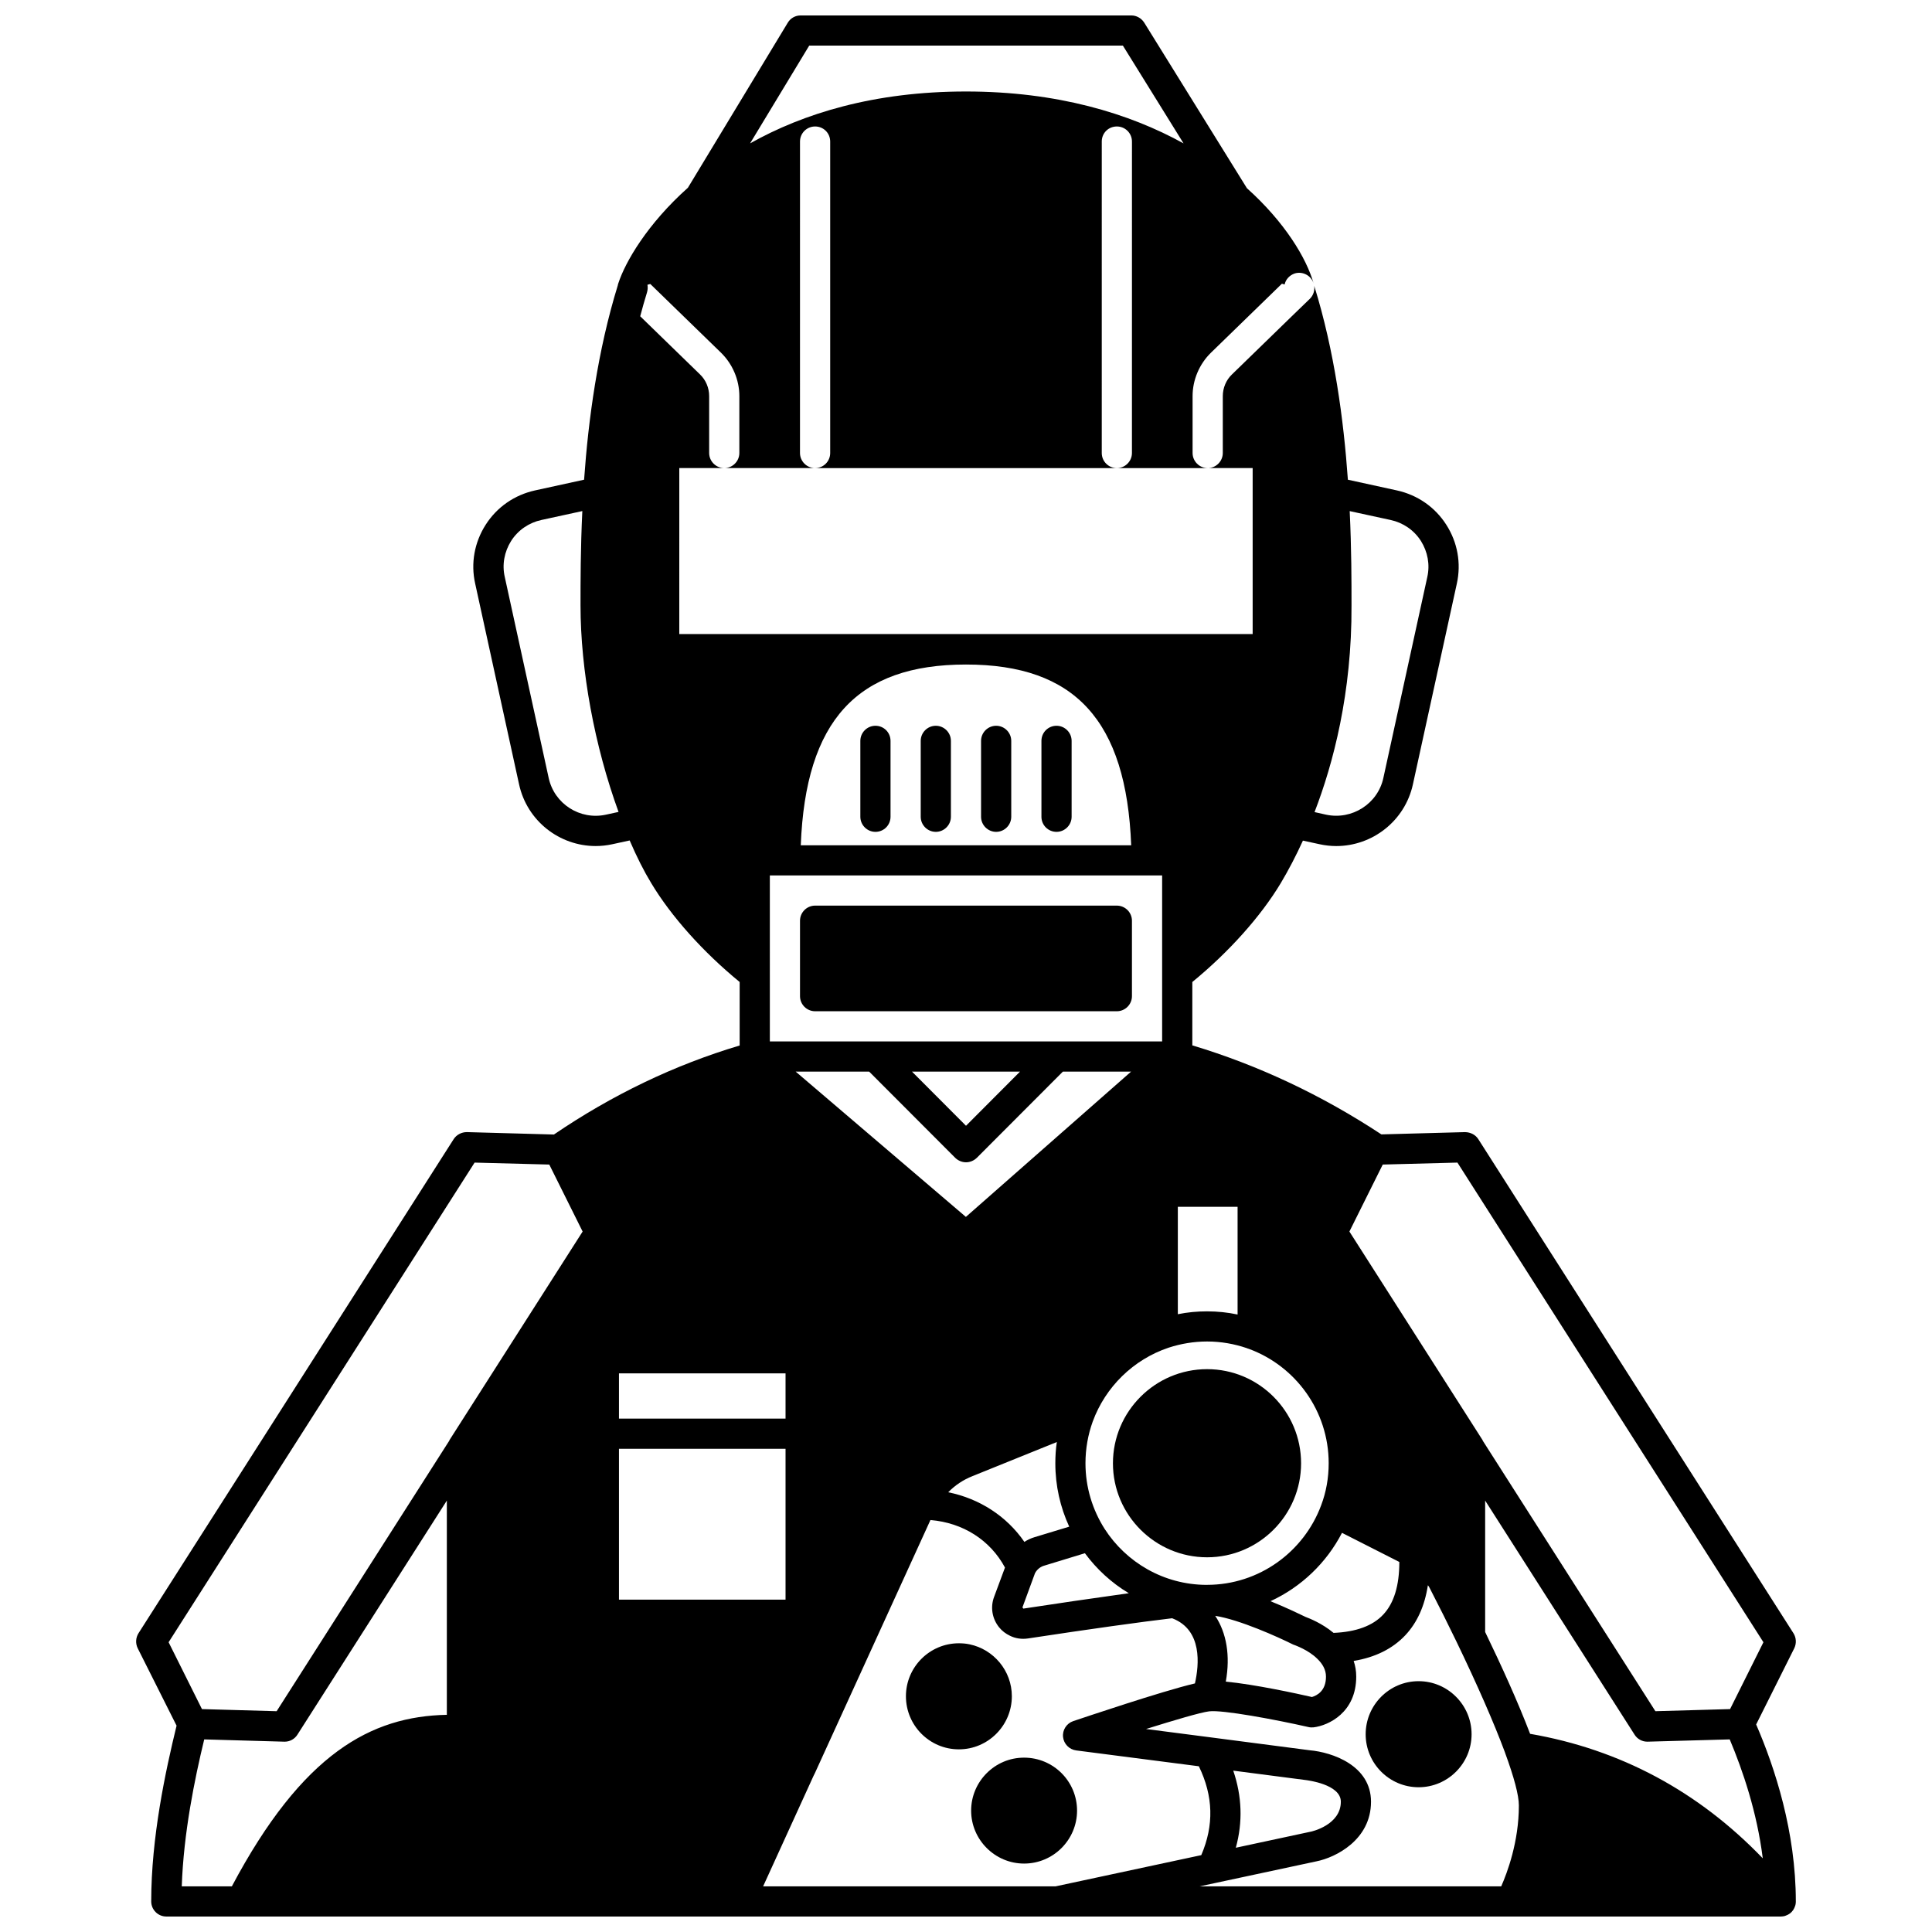
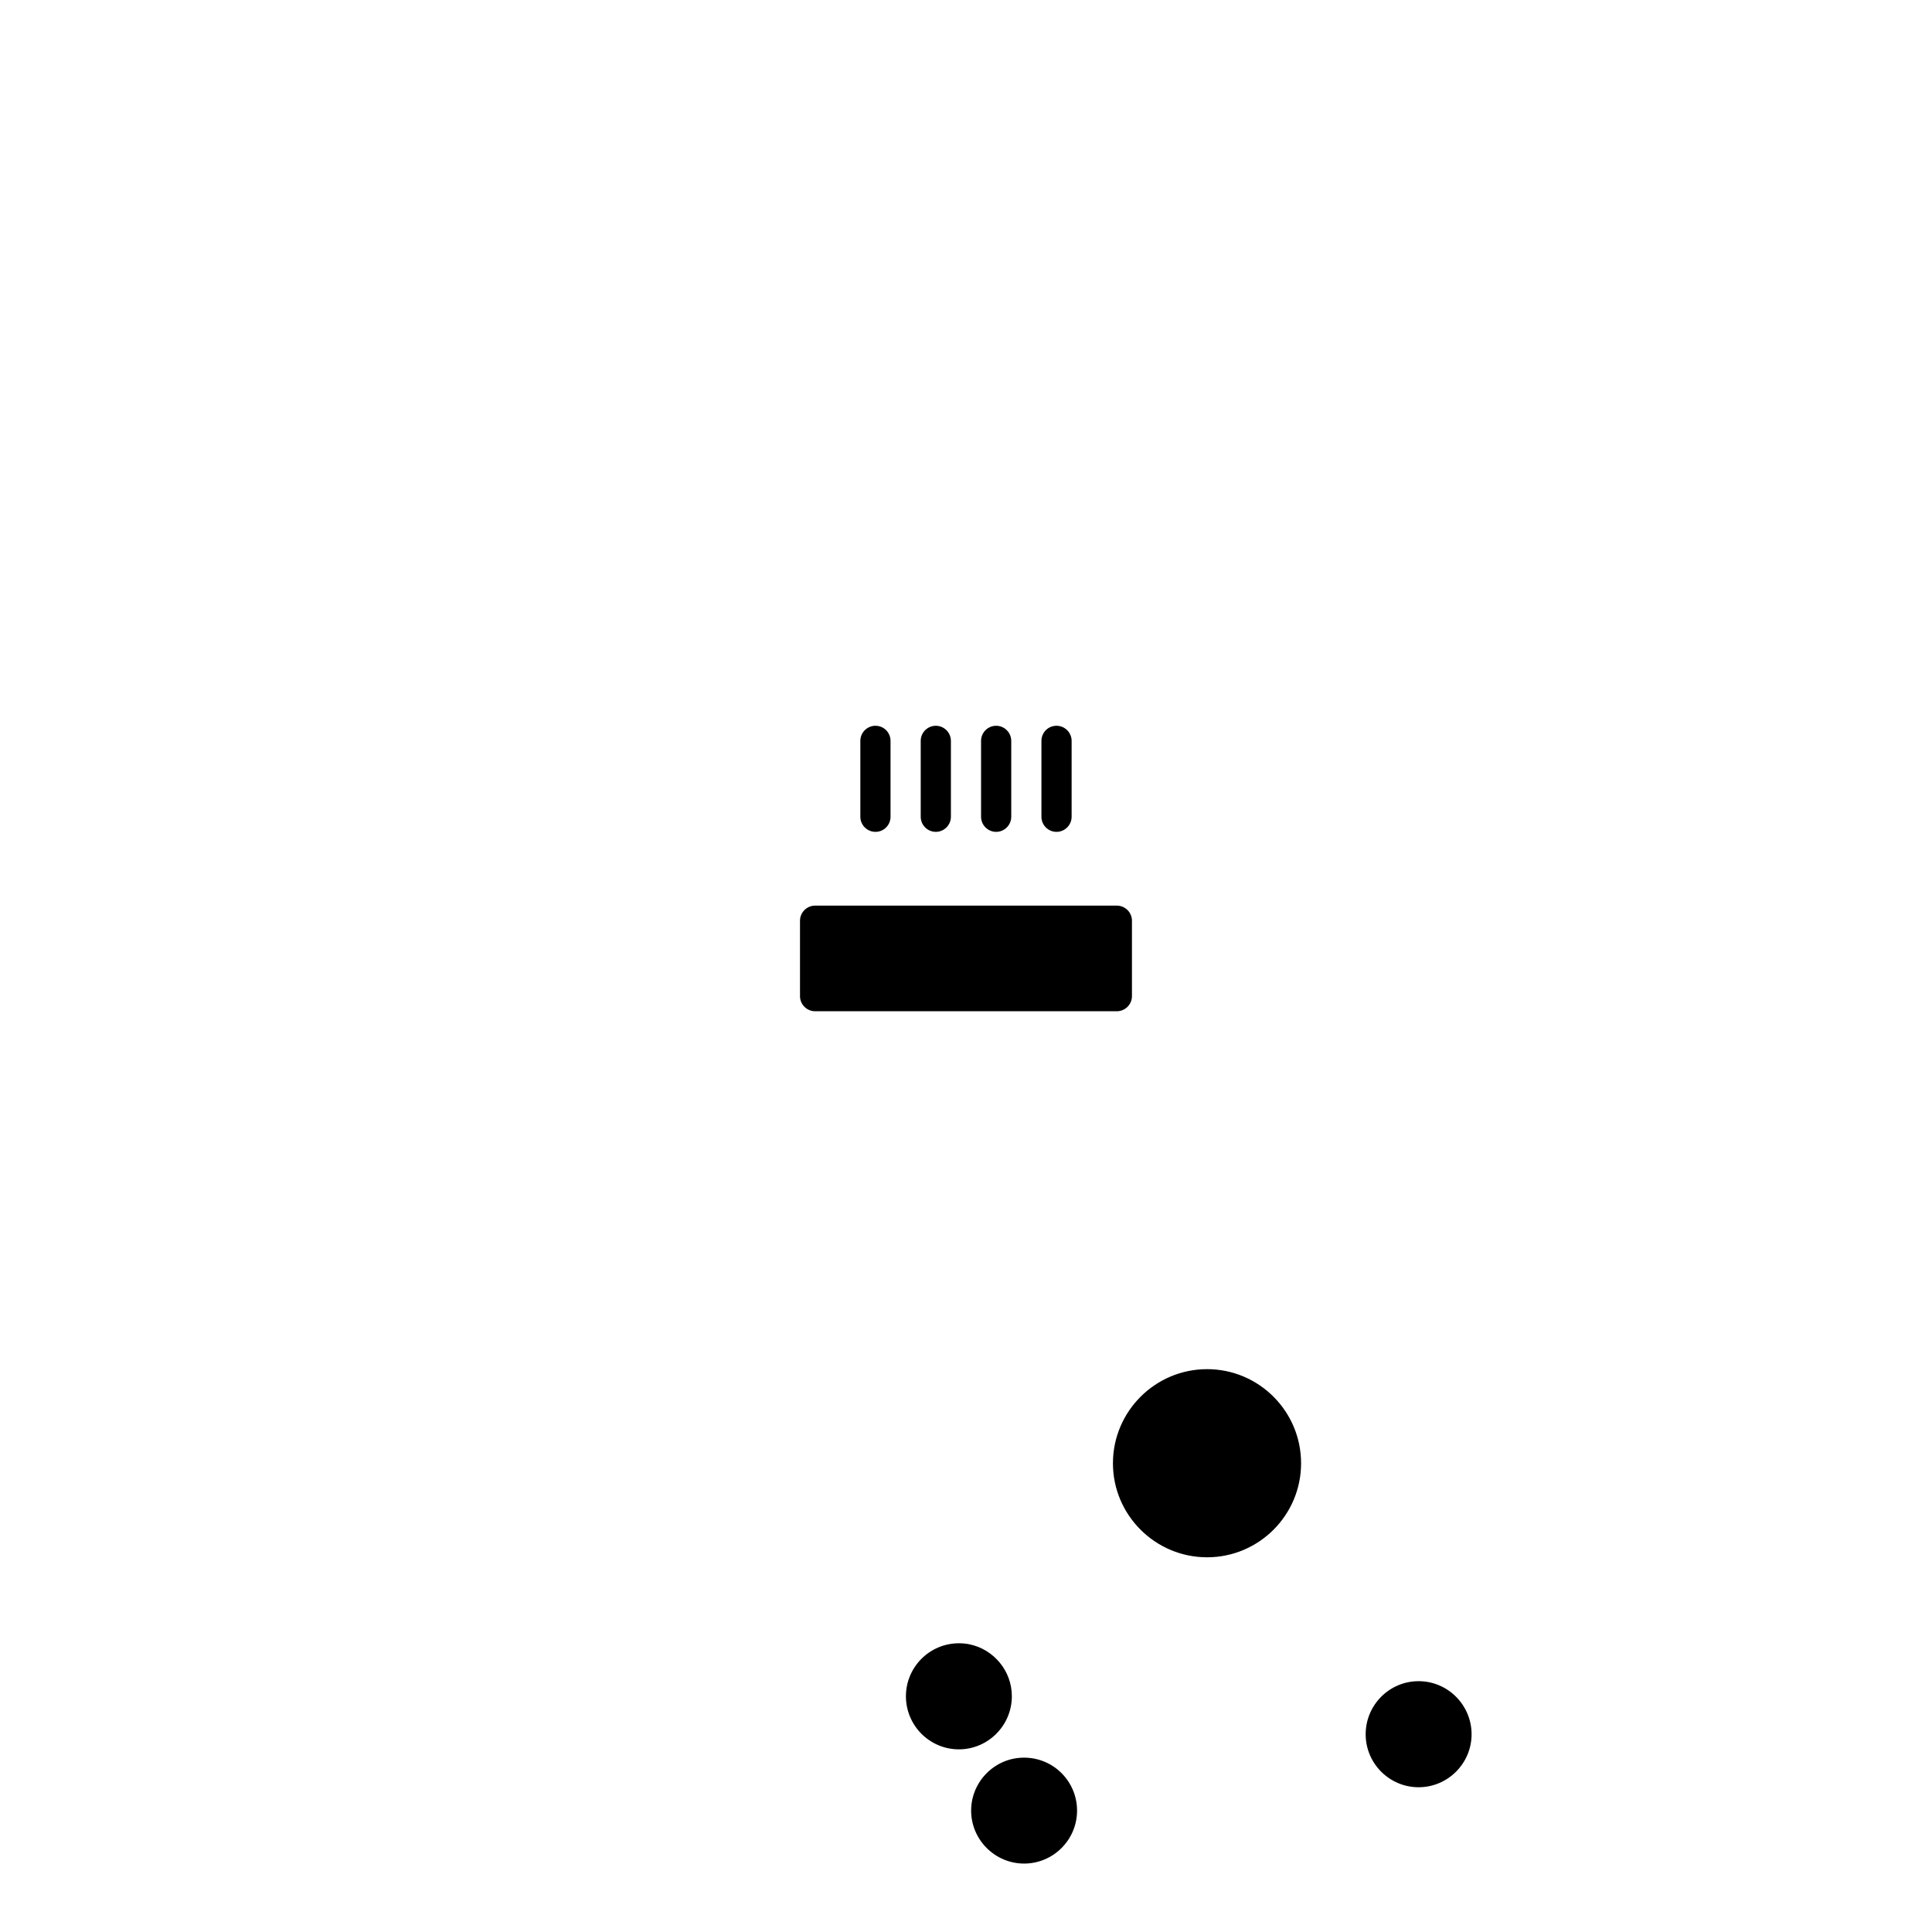
<svg xmlns="http://www.w3.org/2000/svg" width="800px" height="800px" version="1.1" viewBox="144 144 512 512">
  <defs>
    <clipPath id="a">
      <path d="m180 148.09h440v503.81h-440z" />
    </clipPath>
  </defs>
  <g clip-path="url(#a)">
-     <path d="m609.4 601 10.117-20.23c0.602-1.281 0.52-2.758-0.238-3.957l-83.527-130.95c-0.758-1.16-2.039-1.801-3.481-1.84l-22.191 0.602c-15.715-10.355-32.547-18.312-50.102-23.59v-16.793c9.676-7.918 18.152-17.395 23.43-26.191 2.078-3.481 4.078-7.316 5.879-11.277l4.438 0.961c1.48 0.32 2.957 0.48 4.398 0.48 9.555 0 18.191-6.637 20.312-16.355l11.637-53.18c1.199-5.398 0.199-10.957-2.801-15.633-3-4.68-7.637-7.879-13.074-9.078l-12.996-2.84c-1.121-15.875-3.559-34.148-8.918-51.379 0.16 1.281-0.238 2.519-1.16 3.438l-4.797 4.637-15.836 15.395c-1.559 1.48-2.438 3.598-2.438 5.758v15.07c0 2.199-1.801 4-4 4h11.914v43.984h-151.95l0.004-43.988h11.914c-2.199 0-4-1.801-4-4v-15.074c0-2.16-0.879-4.277-2.438-5.758l-15.836-15.395c0.559-2.121 1.16-4.238 1.801-6.316 0.199-0.68 0.238-1.359 0.121-2.039l0.758-0.199 18.715 18.191c3.078 3 4.879 7.199 4.879 11.516v15.078c0 2.199-1.801 4-4 4h24.07c-2.199 0-4-1.801-4-4v-4l0.004-75.449v-3.082c0-2.238 1.801-4 4-4 2.238 0 4 1.758 4 4v82.531c0 2.199-1.758 4-4 4h79.969c-2.238 0-4-1.801-4-4v-4l0.004-78.531v-0.16c0.078-2.16 1.801-3.84 4-3.84s4 1.758 4 4v2.68l-0.004 75.852v4c0 2.199-1.801 4-4 4h24.07c-2.199 0-4-1.801-4-4v-15.074c0-4.32 1.801-8.516 4.879-11.516l18.793-18.273 0.719 0.199c0.281-1.32 1.281-2.438 2.68-2.918 2.121-0.641 4.359 0.559 5 2.641-1.879-6.676-7.637-16.234-17.672-25.23l-27.23-43.902c-0.762-1.164-2.039-1.883-3.398-1.883h-87.648c-1.398 0-2.68 0.719-3.398 1.918l-26.469 43.742c-10.797 9.637-16.594 19.672-18.434 25.309-0.078 0.199-0.121 0.398-0.16 0.602-5.316 17.234-7.797 35.547-8.918 51.461l-12.996 2.84c-5.438 1.199-10.078 4.398-13.074 9.078-3 4.68-4 10.234-2.801 15.594l11.637 53.219c2.121 9.715 10.715 16.355 20.312 16.355 1.441 0 2.918-0.16 4.398-0.48l4.598-1c1.879 4.359 3.797 8.156 5.719 11.316 5.277 8.797 13.754 18.273 23.43 26.191v16.832c-17.312 5.156-33.828 13.113-49.223 23.59l-23.07-0.641c-1.398 0-2.719 0.68-3.481 1.84l-83.527 130.95c-0.758 1.199-0.84 2.68-0.238 3.957l10.316 20.551c-2.957 12.117-6.719 29.629-6.719 46.582 0 2.199 1.801 4 4 4h427.84c0.281 0 0.52-0.039 0.801-0.078 0.238-0.039 0.48-0.121 0.719-0.238 0.238-0.078 0.441-0.199 0.641-0.32 0.121-0.078 0.238-0.16 0.359-0.238 0.121-0.078 0.199-0.199 0.281-0.281h0.039c0.121-0.121 0.238-0.281 0.32-0.398 0.121-0.121 0.238-0.281 0.281-0.441 0.121-0.16 0.199-0.32 0.238-0.48 0.238-0.48 0.32-1 0.32-1.52 0.004-18.391-5.516-35.383-10.512-46.898zm-250.95-444.91h83.129l16.074 25.91c-14.395-7.957-33.508-13.754-57.656-13.754-24.352 0-43.145 5.836-57.219 13.754zm252.7 480.38c-17.113-17.793-37.824-28.867-61.656-32.988-3.238-8.477-7.637-18.152-11.914-26.988v-34.828l39.586 62.016c0.719 1.16 2 1.879 3.359 1.879h0.121l21.75-0.602c3.477 8.281 7.234 19.316 8.754 31.512zm-115.75-48.141c0 3.84-2.438 5-3.719 5.398-4-0.918-15.234-3.359-22.832-4.078 1.238-6.879 0.199-12.914-2.801-17.434 6.438 1 16.715 5.637 20.551 7.559 0.16 0.078 0.359 0.16 0.52 0.199 0.039 0.039 3.598 1.238 5.996 3.637 1.324 1.277 2.285 2.84 2.285 4.719zm-51.621-220.32h-87.566c1.281-33.066 14.914-47.902 43.785-47.902 28.867 0 42.5 14.832 43.781 47.902zm19.949 196c-11.316-0.039-21.273-5.957-26.988-14.836-3.199-5.039-5.078-10.996-5.078-17.395 0-3.879 0.68-7.598 1.918-11.035 3.359-9.195 10.797-16.473 20.113-19.594 3.199-1.039 6.637-1.641 10.195-1.641 3.68 0 7.238 0.641 10.516 1.758 0.199 0.078 0.359 0.16 0.559 0.199 12.316 4.519 21.152 16.395 21.152 30.309 0 3.918-0.68 7.676-2 11.156-4.559 12.273-16.395 21.07-30.23 21.07-0.035 0.008-0.113 0.008-0.156 0.008zm-111.55-44.062h-44.145v-11.996h44.145zm-44.145 7.996h44.145v39.984h-44.145zm39.984-151.94h4.039 0.039 95.805 0.039 4.039v43.984h-103.96v-17.633zm115.88 115.52c-2.641 0-5.238 0.238-7.758 0.758v-28.469h15.836v28.551c-2.598-0.559-5.316-0.84-8.078-0.84zm-49.578-63.535-14.316 14.355-14.312-14.355zm-39.984 0 22.832 22.871c0.758 0.719 1.758 1.16 2.84 1.16 1.078 0 2.078-0.441 2.84-1.16l22.832-22.871h18.074l-43.785 38.504-45.105-38.504zm27.387 107.2 22.352-9.035c-0.281 1.84-0.398 3.719-0.398 5.637 0 5.996 1.32 11.676 3.68 16.793l-9.238 2.801c-0.918 0.281-1.801 0.68-2.641 1.238-4.68-6.797-11.875-11.477-20.191-13.156 1.84-1.879 4-3.316 6.438-4.277zm16.555 25.75c0-0.039 0.039-0.039 0.039-0.078 0.48-0.879 1.281-1.559 2.199-1.879l10.996-3.359c3.117 4.238 7.078 7.879 11.637 10.598-9.477 1.32-20.152 2.879-27.949 4.078l-0.238-0.32zm79.129 15.793c-3.078-2.559-6.398-3.84-7.438-4.238-1.16-0.559-4.84-2.359-9.277-4.16 8.156-3.758 14.836-10.156 18.953-18.113l15.195 7.719c0 6.199-1.398 10.914-4.277 13.953-2.758 2.961-7.195 4.602-13.156 4.84zm113.92 2.481-8.836 17.715-19.793 0.559-45.781-71.734v-0.078l-35.309-55.301 8.836-17.754 19.793-0.52zm-98.801-297.41c3.32 0.719 6.199 2.68 8.035 5.559 1.801 2.879 2.438 6.277 1.68 9.598l-11.637 53.219c-1.48 6.836-8.316 11.195-15.195 9.715l-3.039-0.68c4.918-12.754 9.918-31.547 9.797-54.777v-0.039c0-6.238 0-14.914-0.48-24.949zm-207.92 78.09c-6.918 1.52-13.715-2.879-15.195-9.715l-11.637-53.262c-0.758-3.277-0.121-6.676 1.68-9.555 1.84-2.879 4.719-4.84 8.035-5.559l10.836-2.359c-0.48 10.035-0.48 18.754-0.48 24.992 0 17.152 3.719 37.305 10.078 54.738zm-115.92 219.32 81.09-127.11 19.793 0.52 8.836 17.754-35.309 55.301v0.078l-45.781 71.734-19.793-0.559-0.078-0.16zm9.438 25.75 21.23 0.602h0.121c1.359 0 2.641-0.719 3.359-1.879l39.586-62.016v56.777c-20.031 0.398-38.227 10.156-56.977 45.461h-13.273c0.477-14.074 3.394-28.391 5.953-38.945zm148.11 38.945 13.355-29.27c0.121-0.238 0.238-0.48 0.359-0.719l30.629-67.094c8.637 0.719 15.836 5.316 19.754 12.594l-2.879 7.758c-1.039 2.758-0.52 5.797 1.32 8.078 0.801 1 1.801 1.719 2.879 2.238 1.441 0.719 3.078 0.961 4.758 0.719 16.555-2.519 29.789-4.359 38.227-5.359 0.039 0 0.039 0.039 0.078 0.039 7.957 3.078 7.078 12.273 5.957 17.234-8.836 2.078-29.629 9.117-32.27 9.996-1.758 0.602-2.879 2.359-2.68 4.199 0.199 1.84 1.641 3.32 3.481 3.559l32.508 4.199c3.84 7.918 4.039 15.633 0.641 23.551l-38.625 8.277zm124.59-30.668 19.395 2.519c0.078 0.039 9.117 1.039 9.117 5.719 0 6.156-7.719 7.918-8.078 7.957l-19.754 4.238c1.879-6.801 1.641-13.637-0.68-20.434zm-4.637 29.75 26.711-5.719c5-1 14.434-5.637 14.434-15.793 0-9.637-10.316-13.113-16.234-13.637l-25.789-3.359-17.594-2.277c7.559-2.359 14.434-4.398 16.715-4.68 3.519-0.441 17.512 2.16 26.309 4.16 0.48 0.121 0.918 0.121 1.398 0.078 3.918-0.48 11.277-3.918 11.277-13.434 0-1.52-0.238-2.879-0.68-4.16 5.758-0.961 10.316-3.238 13.676-6.797 3.16-3.359 5.156-7.797 5.996-13.273 0.199 0.238 0.359 0.52 0.48 0.758 2.519 4.879 4.879 9.598 7.039 14.074 5.598 11.594 9.996 21.672 12.875 29.391 0.039 0.078 0.039 0.16 0.078 0.238 2.359 6.438 3.637 11.195 3.637 13.914 0 9.637-3.078 17.793-4.68 21.434h-79.93z" />
-   </g>
+     </g>
  <path d="m519.95 589.53c-7.758 0-14.035 6.316-14.035 14.074 0 7.719 6.277 14.035 14.035 14.035 7.719 0 14.035-6.316 14.035-14.035 0-7.758-6.316-14.074-14.035-14.074z" />
  <path d="m463.89 506.84c-13.754 0-24.949 11.195-24.949 24.949 0 13.715 11.195 24.91 24.949 24.91s24.91-11.195 24.91-24.91c0.004-13.754-11.152-24.949-24.91-24.949z" />
  <path d="m360.01 411.99h79.969c2.199 0 4-1.801 4-4v-19.992c0-2.199-1.801-4-4-4h-79.969c-2.199 0-4 1.801-4 4v19.992c0 2.203 1.801 4 4 4z" />
  <path d="m423.99 364.45c2.199 0 4-1.801 4-4v-20.113c0-2.199-1.801-4-4-4-2.238 0-4 1.801-4 4v20.113c0 2.199 1.762 4 4 4z" />
  <path d="m429.43 623.83c0-7.758-6.277-14.035-14.035-14.035-3.879 0-7.356 1.559-9.918 4.117-2.519 2.519-4.117 6.039-4.117 9.918 0 7.719 6.316 14.035 14.035 14.035 7.758 0 14.035-6.316 14.035-14.035z" />
  <path d="m407.99 364.45c2.199 0 4-1.801 4-4v-20.113c0-2.199-1.801-4-4-4-2.199 0-4 1.801-4 4v20.113c0.004 2.199 1.801 4 4 4z" />
  <path d="m412.15 593.52c0-6.758-4.84-12.434-11.195-13.754-0.918-0.199-1.879-0.281-2.84-0.281-7.758 0-14.035 6.316-14.035 14.035 0 7.758 6.277 14.074 14.035 14.074 7.719 0.004 14.035-6.316 14.035-14.074z" />
  <path d="m392 364.45c2.199 0 4-1.801 4-4v-20.113c0-2.199-1.801-4-4-4s-4 1.801-4 4v20.113c0 2.199 1.801 4 4 4z" />
  <path d="m376 364.45c2.238 0 4-1.801 4-4v-20.113c0-2.199-1.758-4-4-4-2.199 0-4 1.801-4 4v20.113c0.004 2.199 1.801 4 4 4z" />
</svg>